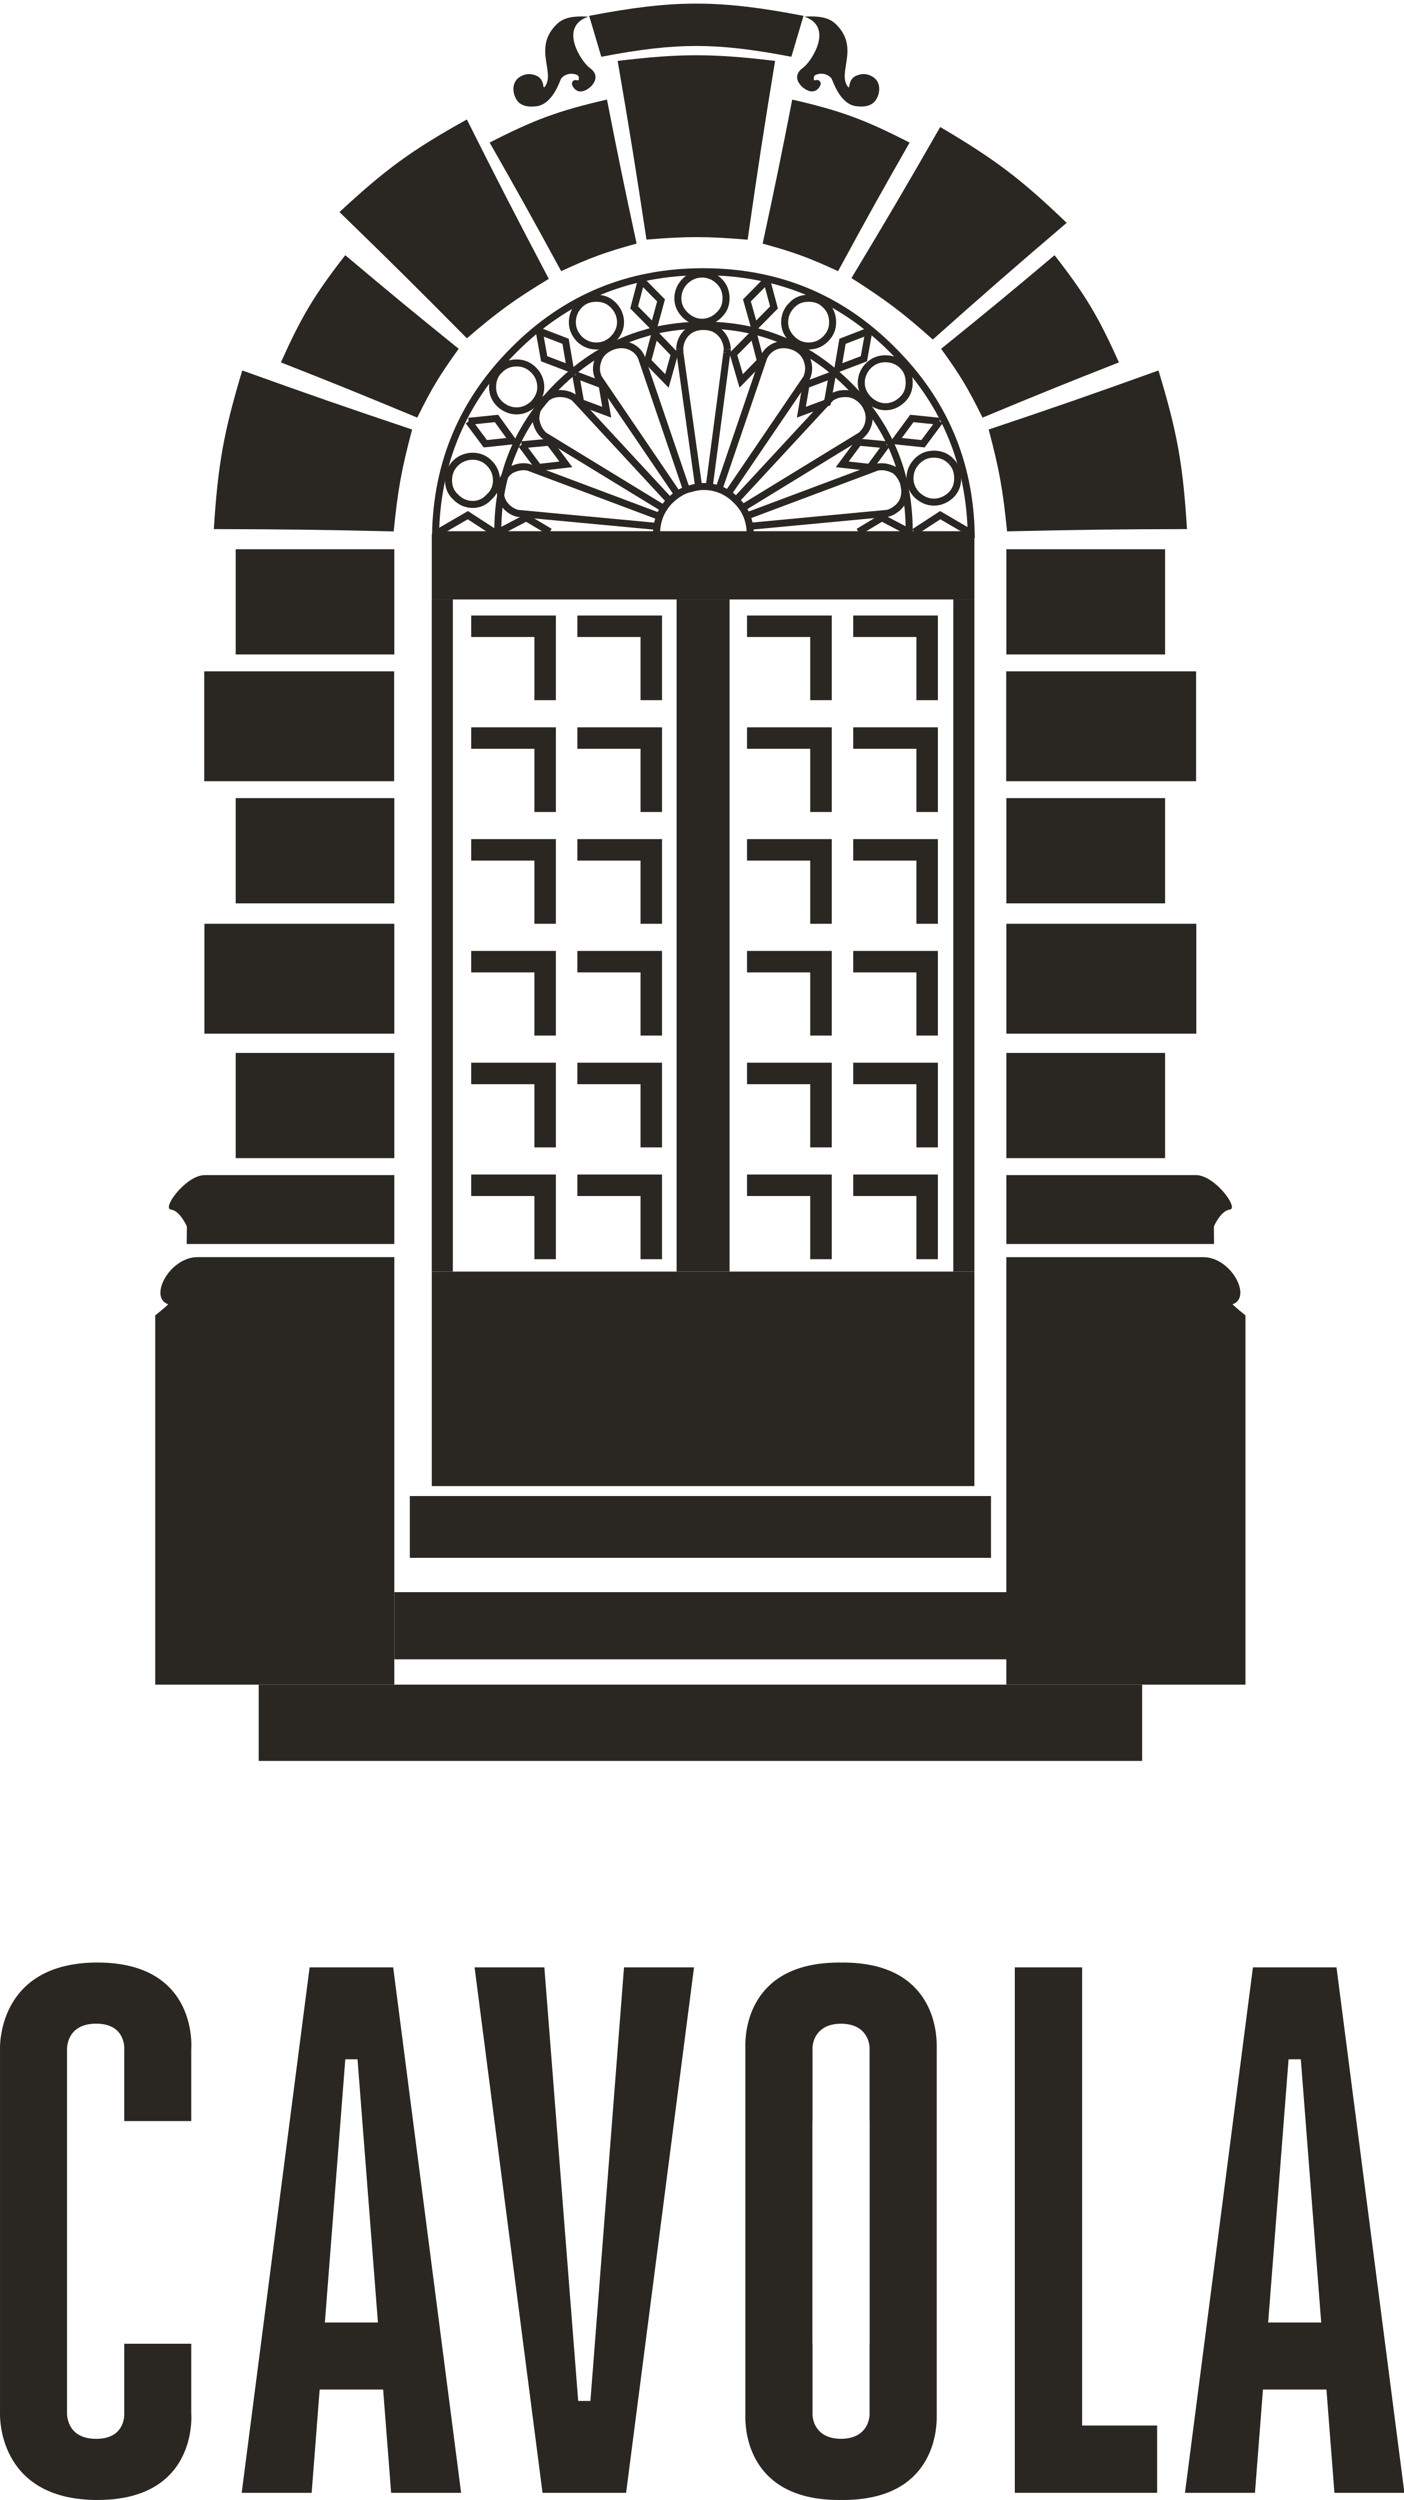
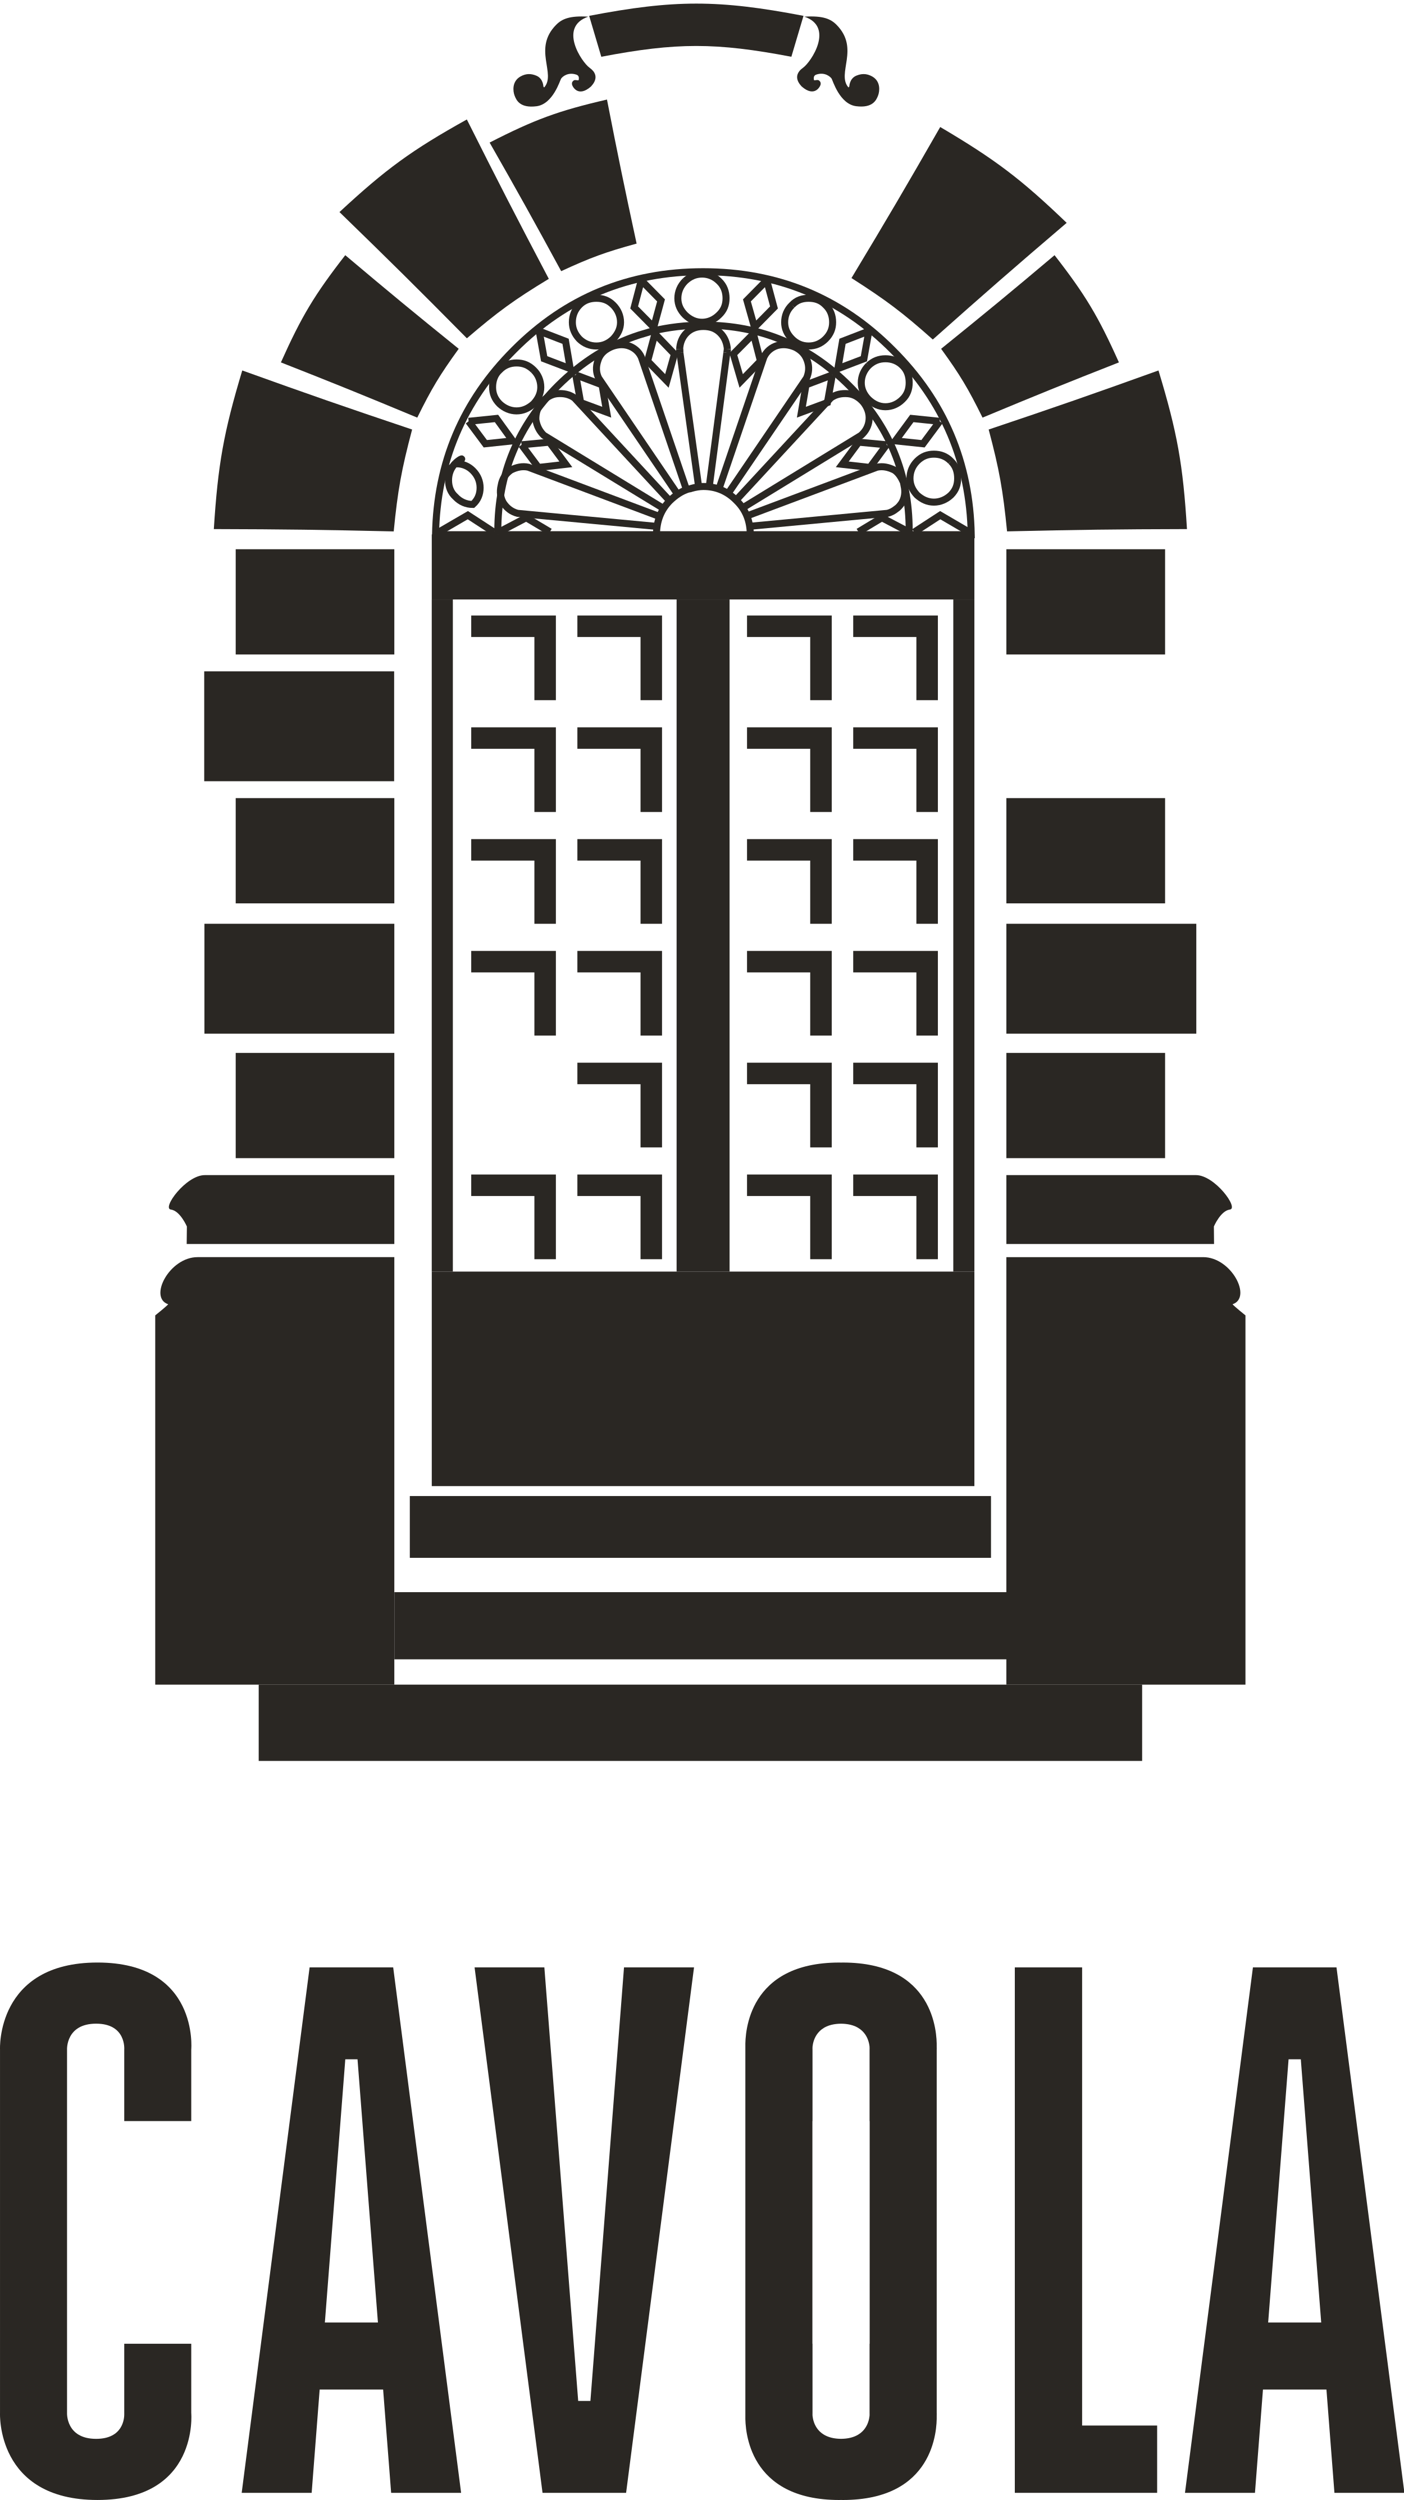
<svg xmlns="http://www.w3.org/2000/svg" version="1.1" id="Layer_1" x="0px" y="0px" width="100px" height="178px" viewBox="0 0 100 178" enable-background="new 0 0 100 178" xml:space="preserve">
  <g>
    <path fill="#2A2723" d="M28.005,140.078h-2.904h-0.146h-2.903l-4.838,37.412h4.984l0.57-7.353h4.52l0.571,7.353h4.984   L28.005,140.078z M23.139,165.362l1.455-18.742h0.87l1.454,18.742H23.139z" />
    <g>
      <polygon fill="none" points="42.052,170.947 44.445,140.078 38.787,140.078 38.772,140.078 41.182,170.947   " />
      <polygon fill="#2A2723" points="44.447,140.078 44.445,140.078 42.052,170.947 41.182,170.947 38.772,140.078 33.802,140.078     38.642,177.49 41.544,177.49 41.691,177.49 44.594,177.49 49.432,140.078   " />
    </g>
    <path fill="#2A2723" d="M95.192,140.078h-2.904h-0.146h-2.902l-4.84,37.412h4.985l0.57-7.353h4.521l0.569,7.353h4.984   L95.192,140.078z M90.325,165.362l1.454-18.742h0.871l1.453,18.742H90.325z" />
    <path fill="#2A2723" d="M13.623,166.874H8.849v4.999h0.002c0.003,0.332-0.094,1.773-2.005,1.773c-2.16,0-2.071-1.844-2.071-1.844h0   v-25.875h0c0,0-0.089-1.842,2.071-1.842c2.159,0,2.003,1.842,2.003,1.842v5.094h4.773v-5.094c0,0,0.561-6.195-6.68-6.195   c-7.24,0-6.941,6.195-6.941,6.195v25.875c0,0-0.299,6.197,6.941,6.197c7.241,0,6.68-6.197,6.68-6.197V166.874z" />
    <path fill="#2A2723" d="M66.717,171.803v-25.875c0,0,0.005-0.071,0-0.192c0.023-1.037-0.204-6.003-6.688-6.003   c-0.043,0-0.082,0.003-0.125,0.003c-0.044,0-0.082-0.003-0.127-0.003c-6.484,0-6.714,4.966-6.689,6.003   c-0.002,0.121,0,0.192,0,0.192v25.875c0,0-0.002,0.072,0,0.195c-0.024,1.037,0.205,6.002,6.689,6.002   c0.045,0,0.083-0.003,0.127-0.004c0.043,0.001,0.082,0.004,0.125,0.004c6.484,0,6.712-4.965,6.688-6.002   C66.722,171.875,66.717,171.803,66.717,171.803z M61.935,166.874v4.999h0.002c0.002,0.034,0,0.082-0.004,0.136   c-0.05,0.476-0.343,1.62-2.029,1.636c-1.688-0.016-1.98-1.16-2.031-1.636c-0.002-0.054-0.004-0.102-0.004-0.136h0.002v-4.999   h-0.008v-15.853h0.008v-5.094c0,0-0.006-0.083,0.002-0.209c0.053-0.478,0.348-1.616,2.031-1.631   c1.683,0.015,1.979,1.154,2.029,1.631c0.008,0.126,0.002,0.209,0.002,0.209v5.094h0.008v15.853H61.935z" />
    <polygon fill="#2A2723" points="77.074,172.698 77.074,140.078 72.28,140.078 72.28,172.698 72.28,177.49 77.074,177.49    82.418,177.49 82.418,172.698  " />
  </g>
  <g>
    <rect x="30.753" y="90.537" fill="#2A2723" width="38.648" height="15.274" />
    <rect x="30.753" y="38.053" fill="#2A2723" width="38.648" height="4.629" />
    <rect x="48.191" y="42.682" fill="#2A2723" width="3.773" height="47.855" />
    <rect x="30.751" y="42.682" fill="#2A2723" width="1.504" height="47.855" />
    <rect x="67.898" y="42.682" fill="#2A2723" width="1.503" height="47.855" />
    <g>
      <polygon fill="#2A2723" points="33.563,45.354 38.062,45.354 38.062,49.853 39.593,49.853 39.593,43.824 33.563,43.824   " />
      <polygon fill="#2A2723" points="41.124,43.824 41.124,45.354 45.622,45.354 45.622,49.853 47.153,49.853 47.153,43.824   " />
      <polygon fill="#2A2723" points="33.563,53.314 38.062,53.314 38.062,57.815 39.593,57.815 39.593,51.785 33.563,51.785   " />
      <polygon fill="#2A2723" points="41.124,53.314 45.622,53.314 45.622,57.815 47.153,57.815 47.153,51.785 41.124,51.785   " />
      <polygon fill="#2A2723" points="33.563,61.274 38.062,61.274 38.062,65.774 39.593,65.774 39.593,59.744 33.563,59.744   " />
      <polygon fill="#2A2723" points="41.124,61.274 45.622,61.274 45.622,65.774 47.153,65.774 47.153,59.744 41.124,59.744   " />
      <polygon fill="#2A2723" points="33.563,69.235 38.062,69.235 38.062,73.734 39.593,73.734 39.593,67.705 33.563,67.705   " />
      <polygon fill="#2A2723" points="41.124,69.235 45.622,69.235 45.622,73.734 47.153,73.734 47.153,67.705 41.124,67.705   " />
-       <polygon fill="#2A2723" points="33.563,77.195 38.062,77.195 38.062,81.695 39.593,81.695 39.593,75.664 33.563,75.664   " />
      <polygon fill="#2A2723" points="41.124,77.195 45.622,77.195 45.622,81.695 47.153,81.695 47.153,75.664 41.124,75.664   " />
      <polygon fill="#2A2723" points="33.563,85.156 38.062,85.156 38.062,89.656 39.593,89.656 39.593,83.625 33.563,83.625   " />
      <polygon fill="#2A2723" points="41.124,85.156 45.622,85.156 45.622,89.656 47.153,89.656 47.153,83.625 41.124,83.625   " />
    </g>
    <g>
      <polygon fill="#2A2723" points="53.207,45.354 57.707,45.354 57.707,49.853 59.24,49.853 59.24,43.824 53.207,43.824   " />
      <polygon fill="#2A2723" points="60.77,43.824 60.77,45.354 65.269,45.354 65.269,49.853 66.801,49.853 66.801,43.824   " />
      <polygon fill="#2A2723" points="53.207,53.314 57.707,53.314 57.707,57.815 59.24,57.815 59.24,51.785 53.207,51.785   " />
      <polygon fill="#2A2723" points="60.77,53.314 65.269,53.314 65.269,57.815 66.801,57.815 66.801,51.785 60.77,51.785   " />
      <polygon fill="#2A2723" points="53.207,61.274 57.707,61.274 57.707,65.774 59.24,65.774 59.24,59.744 53.207,59.744   " />
      <polygon fill="#2A2723" points="60.77,61.274 65.269,61.274 65.269,65.774 66.801,65.774 66.801,59.744 60.77,59.744   " />
      <polygon fill="#2A2723" points="53.207,69.235 57.707,69.235 57.707,73.734 59.24,73.734 59.24,67.705 53.207,67.705   " />
      <polygon fill="#2A2723" points="60.77,69.235 65.269,69.235 65.269,73.734 66.801,73.734 66.801,67.705 60.77,67.705   " />
      <polygon fill="#2A2723" points="53.207,77.195 57.707,77.195 57.707,81.695 59.24,81.695 59.24,75.664 53.207,75.664   " />
      <polygon fill="#2A2723" points="60.77,77.195 65.269,77.195 65.269,81.695 66.801,81.695 66.801,75.664 60.77,75.664   " />
      <polygon fill="#2A2723" points="53.207,85.156 57.707,85.156 57.707,89.656 59.24,89.656 59.24,83.625 53.207,83.625   " />
      <polygon fill="#2A2723" points="60.77,85.156 65.269,85.156 65.269,89.656 66.801,89.656 66.801,83.625 60.77,83.625   " />
    </g>
    <g>
      <g>
        <path fill="none" stroke="#2A2723" stroke-width="0.5" d="M43.678,21.721c-0.352-0.353-0.742-0.483-1.206-0.483     c-0.444,0-0.872,0.13-1.211,0.483c-0.329,0.335-0.495,0.762-0.495,1.224c0,0.446,0.166,0.836,0.495,1.189     c0.34,0.333,0.768,0.501,1.211,0.501c0.464,0,0.854-0.168,1.206-0.501c0.334-0.354,0.52-0.744,0.52-1.189     C44.198,22.483,44.012,22.057,43.678,21.721" />
      </g>
      <g>
        <path fill="none" stroke="#2A2723" stroke-width="0.5" d="M38.001,26.343c-0.356-0.353-0.745-0.501-1.211-0.501     c-0.445,0-0.87,0.149-1.205,0.501c-0.353,0.314-0.501,0.76-0.501,1.225c0,0.446,0.148,0.834,0.501,1.188     c0.335,0.315,0.76,0.5,1.205,0.5c0.466,0,0.854-0.185,1.211-0.5c0.331-0.353,0.517-0.742,0.517-1.188     C38.518,27.103,38.332,26.657,38.001,26.343" />
      </g>
      <g>
-         <path fill="none" stroke="#2A2723" stroke-width="0.5" d="M32.45,32.968c-0.353,0.353-0.503,0.781-0.503,1.225     c0,0.462,0.15,0.872,0.503,1.188c0.333,0.352,0.759,0.536,1.226,0.536c0.445,0,0.851-0.184,1.166-0.536     c0.355-0.317,0.52-0.726,0.52-1.188c0-0.444-0.165-0.873-0.52-1.225c-0.314-0.315-0.721-0.484-1.166-0.484     C33.209,32.484,32.784,32.653,32.45,32.968" />
+         <path fill="none" stroke="#2A2723" stroke-width="0.5" d="M32.45,32.968c-0.353,0.353-0.503,0.781-0.503,1.225     c0,0.462,0.15,0.872,0.503,1.188c0.333,0.352,0.759,0.536,1.226,0.536c0.355-0.317,0.52-0.726,0.52-1.188c0-0.444-0.165-0.873-0.52-1.225c-0.314-0.315-0.721-0.484-1.166-0.484     C33.209,32.484,32.784,32.653,32.45,32.968" />
      </g>
      <g>
        <path fill="none" stroke="#2A2723" stroke-width="0.5" d="M56.408,21.721c0.332-0.353,0.722-0.483,1.188-0.483     c0.466,0,0.87,0.13,1.205,0.483c0.354,0.335,0.503,0.762,0.503,1.224c0,0.446-0.149,0.836-0.503,1.189     c-0.335,0.333-0.739,0.501-1.205,0.501c-0.467,0-0.856-0.168-1.188-0.501c-0.353-0.354-0.521-0.744-0.521-1.189     C55.888,22.483,56.056,22.057,56.408,21.721" />
      </g>
      <g>
        <path fill="none" stroke="#2A2723" stroke-width="0.5" d="M61.862,26.025c0.354-0.333,0.743-0.482,1.208-0.482     c0.446,0,0.874,0.149,1.206,0.482c0.351,0.335,0.481,0.762,0.481,1.228c0,0.444-0.131,0.853-0.481,1.186     c-0.332,0.333-0.76,0.521-1.206,0.521c-0.465,0-0.854-0.187-1.208-0.521c-0.331-0.333-0.519-0.741-0.519-1.186     C61.344,26.788,61.531,26.361,61.862,26.025" />
      </g>
      <g>
        <path fill="none" stroke="#2A2723" stroke-width="0.5" d="M67.73,32.838c0.352,0.333,0.479,0.76,0.479,1.224     c0,0.444-0.128,0.836-0.479,1.188c-0.335,0.315-0.764,0.502-1.21,0.502c-0.462,0-0.851-0.187-1.203-0.502     c-0.332-0.352-0.505-0.744-0.505-1.188c0-0.463,0.173-0.891,0.505-1.224c0.353-0.354,0.741-0.502,1.203-0.502     C66.967,32.336,67.396,32.484,67.73,32.838" />
      </g>
      <g>
        <path fill="none" stroke="#2A2723" stroke-width="0.5" d="M48.798,20.014c0.353-0.333,0.743-0.501,1.208-0.501     c0.443,0,0.87,0.168,1.204,0.501c0.354,0.333,0.503,0.76,0.503,1.224c0,0.466-0.148,0.853-0.503,1.189     c-0.334,0.333-0.761,0.518-1.204,0.518c-0.465,0-0.855-0.185-1.208-0.518c-0.333-0.336-0.518-0.723-0.518-1.189     C48.281,20.774,48.465,20.348,48.798,20.014" />
      </g>
      <g>
        <g>
          <polyline fill="none" stroke="#2A2723" stroke-width="0.5" points="46.648,23.766 48.038,25.21 47.5,27.122 46.126,25.711       46.648,23.766     " />
        </g>
        <g>
          <polyline fill="none" stroke="#2A2723" stroke-width="0.5" points="45.674,19.96 47.082,21.389 46.563,23.3 45.168,21.89       45.674,19.96     " />
        </g>
      </g>
      <g>
        <g>
          <polyline fill="none" stroke="#2A2723" stroke-width="0.5" points="41.007,26.695 42.88,27.401 43.214,29.349 41.358,28.663       41.007,26.695     " />
        </g>
        <g>
          <polyline fill="none" stroke="#2A2723" stroke-width="0.5" points="38.406,23.577 40.283,24.3 40.615,26.25 38.759,25.543       38.406,23.577     " />
        </g>
      </g>
      <g>
        <g>
          <polyline fill="none" stroke="#2A2723" stroke-width="0.5" points="37.146,31.669 39.129,31.483 40.302,33.061 38.351,33.283       37.146,31.669     " />
        </g>
        <g>
          <polyline fill="none" stroke="#2A2723" stroke-width="0.5" points="33.377,29.998 35.362,29.794 36.515,31.389 34.567,31.595       33.377,29.998     " />
        </g>
      </g>
      <g>
        <g>
          <polyline fill="none" stroke="#2A2723" stroke-width="0.5" points="35.529,37.887 37.479,36.864 39.166,37.868     " />
        </g>
        <g>
          <polyline fill="none" stroke="#2A2723" stroke-width="0.5" points="31.153,37.94 33.322,36.68 35.177,37.887     " />
        </g>
      </g>
      <g>
        <g>
          <g>
            <polyline fill="none" stroke="#2A2723" stroke-width="0.5" points="53.663,23.766 52.232,25.21 52.792,27.122 54.164,25.711        53.663,23.766      " />
          </g>
          <g>
            <polyline fill="none" stroke="#2A2723" stroke-width="0.5" points="54.61,19.96 53.199,21.389 53.739,23.3 55.127,21.89        54.61,19.96      " />
          </g>
        </g>
        <g>
          <g>
            <polyline fill="none" stroke="#2A2723" stroke-width="0.5" points="59.282,26.695 57.41,27.401 57.078,29.349 58.933,28.663        59.282,26.695      " />
          </g>
          <g>
            <polyline fill="none" stroke="#2A2723" stroke-width="0.5" points="61.883,23.577 60.008,24.3 59.676,26.25 61.531,25.543        61.883,23.577      " />
          </g>
        </g>
        <g>
          <g>
            <polyline fill="none" stroke="#2A2723" stroke-width="0.5" points="63.144,31.669 61.159,31.483 59.989,33.061 61.959,33.283        63.144,31.669      " />
          </g>
          <g>
            <polyline fill="none" stroke="#2A2723" stroke-width="0.5" points="66.929,29.998 64.945,29.794 63.771,31.389 65.742,31.595        66.929,29.998      " />
          </g>
        </g>
        <g>
          <g>
            <polyline fill="none" stroke="#2A2723" stroke-width="0.5" points="64.758,37.887 62.812,36.864 61.142,37.868      " />
          </g>
          <g>
            <polyline fill="none" stroke="#2A2723" stroke-width="0.5" points="69.121,37.94 66.967,36.68 65.112,37.887      " />
          </g>
        </g>
      </g>
      <g>
        <path fill="none" stroke="#2A2723" stroke-width="0.5" d="M64.758,38.071c0-0.073,0-0.167,0-0.261     c0-4.045-1.431-7.514-4.285-10.354c-2.858-2.858-6.309-4.306-10.337-4.306c-1.299,0-2.504,0.147-3.693,0.426     c-0.316,0.094-0.612,0.189-0.929,0.279c-2.117,0.686-4.046,1.893-5.77,3.6c-2.84,2.84-4.287,6.309-4.287,10.354     c0,0.094,0,0.188,0,0.261" />
        <path fill="none" stroke="#2A2723" stroke-width="0.5" d="M35.457,38.071H31.02c0.095-5.122,1.929-9.501,5.587-13.158     c3.712-3.729,8.202-5.567,13.473-5.567c5.29,0,9.782,1.839,13.491,5.567c3.676,3.656,5.513,8.036,5.606,13.158h-4.419" />
        <line fill="none" stroke="#2A2723" stroke-width="0.5" x1="46.758" y1="38.071" x2="53.438" y2="38.071" />
        <path fill="none" stroke="#2A2723" stroke-width="0.5" d="M53.438,38.071c0-0.964-0.315-1.781-0.984-2.431     c-0.647-0.668-1.447-1.002-2.356-1.002c-0.28,0-0.578,0.056-0.834,0.129c-0.094,0.038-0.15,0.038-0.241,0.056     c-0.485,0.149-0.912,0.445-1.301,0.817c-0.649,0.65-0.963,1.466-0.963,2.431" />
        <line fill="none" stroke="#2A2723" stroke-width="0.5" x1="35.457" y1="38.071" x2="46.758" y2="38.071" />
        <line fill="none" stroke="#2A2723" stroke-width="0.5" x1="53.438" y1="38.071" x2="64.758" y2="38.071" />
      </g>
      <g>
        <line fill="none" stroke="#2A2723" stroke-width="0.5" x1="51.77" y1="25.117" x2="50.507" y2="34.711" />
        <path fill="none" stroke="#2A2723" stroke-width="0.5" d="M48.223,35.137l-5.585-8.218c-0.186-0.391-0.204-0.798-0.057-1.227     c0.131-0.446,0.428-0.742,0.873-0.964c0.428-0.186,0.833-0.24,1.242-0.13c0.445,0.13,0.801,0.426,0.984,0.835l3.193,9.372" />
        <path fill="none" stroke="#2A2723" stroke-width="0.5" d="M47.221,36.178L38.741,31c-0.314-0.297-0.502-0.669-0.575-1.114     c-0.017-0.444,0.108-0.853,0.408-1.223c0.316-0.371,0.707-0.594,1.112-0.632c0.445-0.036,0.853,0.038,1.226,0.299l6.737,7.274" />
        <path fill="none" stroke="#2A2723" stroke-width="0.5" d="M51.859,35.137l5.588-8.218c0.167-0.391,0.205-0.798,0.057-1.227     c-0.15-0.446-0.426-0.742-0.854-0.964c-0.443-0.186-0.836-0.24-1.28-0.13c-0.429,0.13-0.779,0.426-0.966,0.835l-3.193,9.372" />
        <path fill="none" stroke="#2A2723" stroke-width="0.5" d="M48.409,24.858c0.019-0.427,0.169-0.836,0.484-1.152     c0.314-0.315,0.724-0.461,1.205-0.461c0.501,0,0.892,0.146,1.205,0.461c0.319,0.316,0.467,0.725,0.504,1.152" />
        <line fill="none" stroke="#2A2723" stroke-width="0.5" x1="48.428" y1="25.117" x2="48.409" y2="24.858" />
        <path fill="none" stroke="#2A2723" stroke-width="0.5" d="M48.409,24.858c0,0.018,0,0.018,0,0.055c0,0.075,0,0.148,0.019,0.204" />
        <path fill="none" stroke="#2A2723" stroke-width="0.5" d="M51.77,25.117c0.037-0.056,0.037-0.129,0.037-0.204     c0-0.038,0-0.038,0-0.055" />
        <line fill="none" stroke="#2A2723" stroke-width="0.5" x1="51.807" y1="24.858" x2="51.77" y2="25.117" />
        <path fill="none" stroke="#2A2723" stroke-width="0.5" d="M46.868,36.734l-9.24-3.469c-0.428-0.093-0.837,0-1.245,0.204     c-0.37,0.26-0.612,0.63-0.688,1.096c-0.11,0.463-0.054,0.89,0.171,1.261c0.255,0.372,0.575,0.611,1,0.724l9.874,0.927" />
        <path fill="none" stroke="#2A2723" stroke-width="0.5" d="M53.344,37.477l9.856-0.927c0.242-0.055,0.444-0.167,0.63-0.315     c0.169-0.112,0.281-0.26,0.388-0.409c0.225-0.371,0.281-0.798,0.171-1.261c-0.022-0.094-0.022-0.168-0.057-0.26     c-0.151-0.334-0.333-0.631-0.629-0.835c-0.409-0.204-0.819-0.297-1.246-0.204l-9.258,3.469" />
        <line fill="none" stroke="#2A2723" stroke-width="0.5" x1="49.766" y1="34.694" x2="48.428" y2="25.117" />
        <path fill="none" stroke="#2A2723" stroke-width="0.5" d="M52.864,36.178L61.326,31c0.334-0.297,0.536-0.669,0.574-1.114     c0.04-0.444-0.11-0.853-0.387-1.223c-0.318-0.371-0.69-0.594-1.118-0.632c-0.443-0.036-0.853,0.038-1.222,0.299l-6.738,7.274" />
      </g>
    </g>
    <g>
      <rect x="29.271" y="40.029" display="none" fill="#2A2723" width="41.393" height="2.144" />
      <g>
-         <path fill="#2A2723" d="M54.32,17.346c2.212,0.604,3.291,0.999,5.371,1.962c2.005-3.692,3.021-5.521,5.096-9.156     c-3.199-1.633-4.865-2.258-8.36-3.063C55.629,11.191,55.203,13.243,54.32,17.346z" />
-       </g>
+         </g>
      <g>
        <path fill="#2A2723" d="M45.343,17.344c-2.213,0.604-3.292,1-5.373,1.963c-2.007-3.692-3.022-5.521-5.097-9.156     c3.192-1.633,4.872-2.258,8.359-3.063C44.034,11.19,44.457,13.243,45.343,17.344z" />
      </g>
      <g>
        <path fill="#2A2723" d="M39.089,19.854c-2.474,1.497-3.643,2.354-5.835,4.233c-3.601-3.639-5.419-5.439-9.075-8.988     c3.305-3.064,5.142-4.406,9.072-6.593C35.535,13.054,36.706,15.328,39.089,19.854z" />
      </g>
      <g>
        <path fill="#2A2723" d="M60.646,19.797c2.459,1.571,3.626,2.449,5.793,4.377c3.786-3.366,5.691-5.029,9.535-8.307     c-3.256-3.124-5.069-4.499-9.007-6.824C64.489,13.364,63.225,15.515,60.646,19.797z" />
      </g>
      <g>
        <path fill="#2A2723" d="M29.353,30.582c-0.758,2.857-1.023,4.318-1.311,7.255c-5.132-0.118-7.698-0.153-12.812-0.166     c0.292-4.599,0.696-6.876,2.025-11.294C22.068,28.106,24.491,28.95,29.353,30.582z" />
      </g>
      <g>
        <path fill="#2A2723" d="M70.418,30.582c0.76,2.856,1.018,4.314,1.31,7.252c5.136-0.117,7.699-0.151,12.814-0.163     c-0.281-4.599-0.689-6.876-2.029-11.294C77.703,28.106,75.277,28.95,70.418,30.582z" />
      </g>
      <g>
        <path fill="#2A2723" d="M32.672,24.835c-1.345,1.855-1.937,2.84-2.952,4.9c-3.879-1.613-5.817-2.402-9.713-3.932     c1.47-3.277,2.383-4.803,4.584-7.634C27.794,20.867,29.406,22.197,32.672,24.835z" />
      </g>
      <g>
        <path fill="#2A2723" d="M67.031,24.835c1.348,1.855,1.934,2.84,2.95,4.9c3.876-1.613,5.815-2.402,9.714-3.932     c-1.47-3.277-2.383-4.803-4.584-7.634C71.911,20.867,70.294,22.197,67.031,24.835z" />
      </g>
      <g>
-         <path fill="#2A2723" d="M53.251,17.068c-2.879-0.245-4.327-0.246-7.206-0.008c-0.773-5.104-1.183-7.653-2.053-12.724     c4.465-0.536,6.728-0.536,11.214,0C54.373,9.412,53.983,11.963,53.251,17.068z" />
-       </g>
+         </g>
      <g>
        <path fill="#2A2723" d="M57.23,1.128c-6.058-1.162-9.208-1.162-15.267,0c0.345,1.168,0.518,1.746,0.864,2.914     c5.362-1.025,8.162-1.025,13.538,0C56.711,2.874,56.883,2.296,57.23,1.128z" />
      </g>
      <g display="none">
        <path display="inline" fill="#2A2723" d="M49.47,22.889c0,0-1.863-0.143-1.677,2.49l1.286,10.409h1.061     c0,0,0.685-7.919,0.914-10.386C51.259,22.795,49.47,22.889,49.47,22.889z" />
        <path display="inline" fill="#2A2723" d="M42.315,25.067c0,0-1.74,0.684-0.479,2.886l5.462,8.538l0.844-0.457     c0,0-2.533-7.236-3.357-9.473C43.887,24.208,42.315,25.067,42.315,25.067z" />
        <path display="inline" fill="#2A2723" d="M39.75,29.995c-1.813-1.749-2.876-0.309-2.876-0.309s-1.284,1.356,0.792,2.817     l8.726,5.246l0.482-0.64C46.875,37.11,41.441,31.673,39.75,29.995z" />
        <path display="inline" fill="#2A2723" d="M34.547,36.358c0,0-0.505,1.798,2.011,2.125l9.374,0.756l0.124-0.894     c0,0-6.544-2.355-8.822-3.051C34.817,34.589,34.547,36.358,34.547,36.358z" />
        <path display="inline" fill="#2A2723" d="M51.773,36.49l5.461-8.538c1.262-2.202-0.474-2.886-0.474-2.886     s-1.571-0.859-2.474,1.494c-0.824,2.237-3.355,9.473-3.355,9.473L51.773,36.49z" />
        <path display="inline" fill="#2A2723" d="M62.198,29.686c0,0-1.061-1.44-2.872,0.309c-1.691,1.679-7.127,7.115-7.127,7.115     l0.479,0.64l8.728-5.246C63.484,31.042,62.198,29.686,62.198,29.686z" />
        <path display="inline" fill="#2A2723" d="M64.525,36.358c0,0-0.268-1.77-2.685-1.064c-2.278,0.696-8.826,3.051-8.826,3.051     l0.13,0.894l9.369-0.756C65.029,38.156,64.525,36.358,64.525,36.358z" />
        <polygon display="inline" fill="#2A2723" points="47.479,25.847 45.922,24.132 45.256,26.392 46.854,28.098    " />
        <polygon display="inline" fill="#2A2723" points="39.313,27.293 39.739,29.61 41.937,30.413 41.477,28.122    " />
        <polygon display="inline" fill="#2A2723" points="39.362,34.888 37.993,32.994 35.684,33.137 37.031,35.07    " />
        <polygon display="inline" fill="#2A2723" points="34.505,39.836 38.579,39.808 36.522,38.7    " />
        <polygon display="inline" fill="#2A2723" points="53.883,26.392 53.217,24.132 51.661,25.847 52.287,28.098    " />
        <polygon display="inline" fill="#2A2723" points="57.202,30.413 59.402,29.61 59.825,27.293 57.665,28.122    " />
        <polygon display="inline" fill="#2A2723" points="59.778,34.888 62.106,35.07 63.458,33.137 61.147,32.994    " />
        <polygon display="inline" fill="#2A2723" points="60.557,39.808 64.631,39.836 62.615,38.7    " />
        <path display="inline" fill="#2A2723" d="M49.588,36.791c-1.581,0-2.863,1.284-2.863,2.865h5.726     C52.451,38.075,51.171,36.791,49.588,36.791z" />
        <path display="inline" fill="#2A2723" d="M31.948,33.713c-1.149,0-2.078,0.929-2.078,2.075c0,1.147,0.928,2.077,2.078,2.077     c1.145,0,2.073-0.93,2.073-2.077C34.021,34.643,33.093,33.713,31.948,33.713z" />
        <circle display="inline" fill="#2A2723" cx="34.469" cy="27.935" r="2.074" />
        <circle display="inline" fill="#2A2723" cx="40.972" cy="22.639" r="2.076" />
        <circle display="inline" fill="#2A2723" cx="67.216" cy="35.731" r="2.076" />
        <path display="inline" fill="#2A2723" d="M64.358,30.011c1.147,0,2.08-0.928,2.08-2.076c0-1.146-0.933-2.075-2.08-2.075     c-1.143,0-2.076,0.929-2.076,2.075C62.282,29.083,63.216,30.011,64.358,30.011z" />
        <circle display="inline" fill="#2A2723" cx="57.856" cy="22.639" r="2.076" />
        <path display="inline" fill="#2A2723" d="M49.267,21.874c1.146,0,2.077-0.931,2.077-2.079c0-1.145-0.931-2.073-2.077-2.073     c-1.145,0-2.074,0.929-2.074,2.073C47.192,20.942,48.122,21.874,49.267,21.874z" />
      </g>
      <g display="none">
        <path display="inline" fill="#2A2723" d="M29.271,42.419v62.688h41.393V42.419H29.271z M48.457,90.588H31.715V44.873h16.742     V90.588z M68.233,90.588H51.486V44.873h16.747V90.588z" />
        <polygon display="inline" fill="#2A2723" points="34.359,52.921 35.011,52.921 35.011,50.509 32.599,50.509 32.599,51.162      34.359,51.162    " />
        <polygon display="inline" fill="#2A2723" points="38.512,52.921 39.166,52.921 39.166,50.509 36.754,50.509 36.754,51.162      38.512,51.162    " />
        <polygon display="inline" fill="#2A2723" points="42.668,52.921 43.32,52.921 43.32,50.509 40.908,50.509 40.908,51.162      42.668,51.162    " />
        <polygon display="inline" fill="#2A2723" points="46.822,52.921 47.476,52.921 47.476,50.509 45.061,50.509 45.061,51.162      46.822,51.162    " />
        <polygon display="inline" fill="#2A2723" points="34.359,57.485 35.011,57.485 35.011,55.073 32.599,55.073 32.599,55.725      34.359,55.725    " />
        <polygon display="inline" fill="#2A2723" points="38.512,57.485 39.166,57.485 39.166,55.073 36.754,55.073 36.754,55.725      38.512,55.725    " />
        <polygon display="inline" fill="#2A2723" points="42.668,57.485 43.32,57.485 43.32,55.073 40.908,55.073 40.908,55.725      42.668,55.725    " />
        <polygon display="inline" fill="#2A2723" points="46.822,57.485 47.476,57.485 47.476,55.073 45.061,55.073 45.061,55.725      46.822,55.725    " />
        <polygon display="inline" fill="#2A2723" points="34.359,62.047 35.011,62.047 35.011,59.635 32.599,59.635 32.599,60.289      34.359,60.289    " />
        <polygon display="inline" fill="#2A2723" points="38.512,62.047 39.166,62.047 39.166,59.635 36.754,59.635 36.754,60.289      38.512,60.289    " />
        <polygon display="inline" fill="#2A2723" points="42.668,62.047 43.32,62.047 43.32,59.635 40.908,59.635 40.908,60.289      42.668,60.289    " />
        <polygon display="inline" fill="#2A2723" points="46.822,62.047 47.476,62.047 47.476,59.635 45.061,59.635 45.061,60.289      46.822,60.289    " />
        <polygon display="inline" fill="#2A2723" points="34.359,66.613 35.011,66.613 35.011,64.198 32.599,64.198 32.599,64.85      34.359,64.85    " />
        <polygon display="inline" fill="#2A2723" points="38.512,66.613 39.166,66.613 39.166,64.198 36.754,64.198 36.754,64.85      38.512,64.85    " />
        <polygon display="inline" fill="#2A2723" points="42.668,66.613 43.32,66.613 43.32,64.198 40.908,64.198 40.908,64.85      42.668,64.85    " />
        <polygon display="inline" fill="#2A2723" points="46.822,66.613 47.476,66.613 47.476,64.198 45.061,64.198 45.061,64.85      46.822,64.85    " />
        <polygon display="inline" fill="#2A2723" points="34.359,71.173 35.011,71.173 35.011,68.763 32.599,68.763 32.599,69.415      34.359,69.415    " />
        <polygon display="inline" fill="#2A2723" points="38.512,71.173 39.166,71.173 39.166,68.763 36.754,68.763 36.754,69.415      38.512,69.415    " />
        <polygon display="inline" fill="#2A2723" points="42.668,71.173 43.32,71.173 43.32,68.763 40.908,68.763 40.908,69.415      42.668,69.415    " />
        <polygon display="inline" fill="#2A2723" points="46.822,71.173 47.476,71.173 47.476,68.763 45.061,68.763 45.061,69.415      46.822,69.415    " />
        <polygon display="inline" fill="#2A2723" points="34.359,75.737 35.011,75.737 35.011,73.325 32.599,73.325 32.599,73.977      34.359,73.977    " />
        <polygon display="inline" fill="#2A2723" points="38.512,75.737 39.166,75.737 39.166,73.325 36.754,73.325 36.754,73.977      38.512,73.977    " />
        <polygon display="inline" fill="#2A2723" points="42.668,75.737 43.32,75.737 43.32,73.325 40.908,73.325 40.908,73.977      42.668,73.977    " />
        <polygon display="inline" fill="#2A2723" points="46.822,75.737 47.476,75.737 47.476,73.325 45.061,73.325 45.061,73.977      46.822,73.977    " />
        <polygon display="inline" fill="#2A2723" points="34.359,80.3 35.011,80.3 35.011,77.888 32.599,77.888 32.599,78.54      34.359,78.54    " />
        <polygon display="inline" fill="#2A2723" points="38.512,80.3 39.166,80.3 39.166,77.888 36.754,77.888 36.754,78.54      38.512,78.54    " />
        <polygon display="inline" fill="#2A2723" points="42.668,80.3 43.32,80.3 43.32,77.888 40.908,77.888 40.908,78.54 42.668,78.54         " />
        <polygon display="inline" fill="#2A2723" points="46.822,80.3 47.476,80.3 47.476,77.888 45.061,77.888 45.061,78.54      46.822,78.54    " />
        <polygon display="inline" fill="#2A2723" points="34.359,84.863 35.011,84.863 35.011,82.451 32.599,82.451 32.599,83.104      34.359,83.104    " />
        <polygon display="inline" fill="#2A2723" points="38.512,84.863 39.166,84.863 39.166,82.451 36.754,82.451 36.754,83.104      38.512,83.104    " />
        <polygon display="inline" fill="#2A2723" points="42.668,84.863 43.32,84.863 43.32,82.451 40.908,82.451 40.908,83.104      42.668,83.104    " />
        <polygon display="inline" fill="#2A2723" points="46.822,84.863 47.476,84.863 47.476,82.451 45.061,82.451 45.061,83.104      46.822,83.104    " />
        <polygon display="inline" fill="#2A2723" points="34.359,89.426 35.011,89.426 35.011,87.014 32.599,87.014 32.599,87.667      34.359,87.667    " />
        <polygon display="inline" fill="#2A2723" points="38.512,89.426 39.166,89.426 39.166,87.014 36.754,87.014 36.754,87.667      38.512,87.667    " />
        <polygon display="inline" fill="#2A2723" points="42.668,89.426 43.32,89.426 43.32,87.014 40.908,87.014 40.908,87.667      42.668,87.667    " />
        <polygon display="inline" fill="#2A2723" points="46.822,89.426 47.476,89.426 47.476,87.014 45.061,87.014 45.061,87.667      46.822,87.667    " />
        <polygon display="inline" fill="#2A2723" points="34.359,48.358 35.011,48.358 35.011,45.947 32.599,45.947 32.599,46.598      34.359,46.598    " />
        <polygon display="inline" fill="#2A2723" points="38.512,48.358 39.166,48.358 39.166,45.947 36.754,45.947 36.754,46.598      38.512,46.598    " />
        <polygon display="inline" fill="#2A2723" points="42.668,48.358 43.32,48.358 43.32,45.947 40.908,45.947 40.908,46.598      42.668,46.598    " />
        <polygon display="inline" fill="#2A2723" points="46.822,48.358 47.476,48.358 47.476,45.947 45.061,45.947 45.061,46.598      46.822,46.598    " />
        <polygon display="inline" fill="#2A2723" points="54.098,52.921 54.753,52.921 54.753,50.509 52.34,50.509 52.34,51.162      54.098,51.162    " />
        <polygon display="inline" fill="#2A2723" points="58.256,52.921 58.905,52.921 58.905,50.509 56.495,50.509 56.495,51.162      58.256,51.162    " />
        <polygon display="inline" fill="#2A2723" points="62.407,52.921 63.06,52.921 63.06,50.509 60.648,50.509 60.648,51.162      62.407,51.162    " />
        <polygon display="inline" fill="#2A2723" points="66.562,52.921 67.216,52.921 67.216,50.509 64.801,50.509 64.801,51.162      66.562,51.162    " />
        <polygon display="inline" fill="#2A2723" points="54.098,57.485 54.753,57.485 54.753,55.073 52.34,55.073 52.34,55.725      54.098,55.725    " />
        <polygon display="inline" fill="#2A2723" points="58.256,57.485 58.905,57.485 58.905,55.073 56.495,55.073 56.495,55.725      58.256,55.725    " />
        <polygon display="inline" fill="#2A2723" points="62.407,57.485 63.06,57.485 63.06,55.073 60.648,55.073 60.648,55.725      62.407,55.725    " />
        <polygon display="inline" fill="#2A2723" points="66.562,57.485 67.216,57.485 67.216,55.073 64.801,55.073 64.801,55.725      66.562,55.725    " />
        <polygon display="inline" fill="#2A2723" points="54.098,62.047 54.753,62.047 54.753,59.635 52.34,59.635 52.34,60.289      54.098,60.289    " />
        <polygon display="inline" fill="#2A2723" points="58.256,62.047 58.905,62.047 58.905,59.635 56.495,59.635 56.495,60.289      58.256,60.289    " />
        <polygon display="inline" fill="#2A2723" points="62.407,62.047 63.06,62.047 63.06,59.635 60.648,59.635 60.648,60.289      62.407,60.289    " />
        <polygon display="inline" fill="#2A2723" points="66.562,62.047 67.216,62.047 67.216,59.635 64.801,59.635 64.801,60.289      66.562,60.289    " />
        <polygon display="inline" fill="#2A2723" points="54.098,66.613 54.753,66.613 54.753,64.198 52.34,64.198 52.34,64.85      54.098,64.85    " />
        <polygon display="inline" fill="#2A2723" points="58.256,66.613 58.905,66.613 58.905,64.198 56.495,64.198 56.495,64.85      58.256,64.85    " />
        <polygon display="inline" fill="#2A2723" points="62.407,66.613 63.06,66.613 63.06,64.198 60.648,64.198 60.648,64.85      62.407,64.85    " />
        <polygon display="inline" fill="#2A2723" points="66.562,66.613 67.216,66.613 67.216,64.198 64.801,64.198 64.801,64.85      66.562,64.85    " />
        <polygon display="inline" fill="#2A2723" points="54.098,71.173 54.753,71.173 54.753,68.763 52.34,68.763 52.34,69.415      54.098,69.415    " />
        <polygon display="inline" fill="#2A2723" points="58.256,71.173 58.905,71.173 58.905,68.763 56.495,68.763 56.495,69.415      58.256,69.415    " />
        <polygon display="inline" fill="#2A2723" points="62.407,71.173 63.06,71.173 63.06,68.763 60.648,68.763 60.648,69.415      62.407,69.415    " />
        <polygon display="inline" fill="#2A2723" points="66.562,71.173 67.216,71.173 67.216,68.763 64.801,68.763 64.801,69.415      66.562,69.415    " />
        <polygon display="inline" fill="#2A2723" points="54.098,75.737 54.753,75.737 54.753,73.325 52.34,73.325 52.34,73.977      54.098,73.977    " />
        <polygon display="inline" fill="#2A2723" points="58.256,75.737 58.905,75.737 58.905,73.325 56.495,73.325 56.495,73.977      58.256,73.977    " />
        <polygon display="inline" fill="#2A2723" points="62.407,75.737 63.06,75.737 63.06,73.325 60.648,73.325 60.648,73.977      62.407,73.977    " />
        <polygon display="inline" fill="#2A2723" points="66.562,75.737 67.216,75.737 67.216,73.325 64.801,73.325 64.801,73.977      66.562,73.977    " />
        <polygon display="inline" fill="#2A2723" points="54.098,80.3 54.753,80.3 54.753,77.888 52.34,77.888 52.34,78.54 54.098,78.54         " />
        <polygon display="inline" fill="#2A2723" points="58.256,80.3 58.905,80.3 58.905,77.888 56.495,77.888 56.495,78.54      58.256,78.54    " />
        <polygon display="inline" fill="#2A2723" points="62.407,80.3 63.06,80.3 63.06,77.888 60.648,77.888 60.648,78.54 62.407,78.54         " />
        <polygon display="inline" fill="#2A2723" points="66.562,80.3 67.216,80.3 67.216,77.888 64.801,77.888 64.801,78.54      66.562,78.54    " />
        <polygon display="inline" fill="#2A2723" points="54.098,84.863 54.753,84.863 54.753,82.451 52.34,82.451 52.34,83.104      54.098,83.104    " />
        <polygon display="inline" fill="#2A2723" points="58.256,84.863 58.905,84.863 58.905,82.451 56.495,82.451 56.495,83.104      58.256,83.104    " />
        <polygon display="inline" fill="#2A2723" points="62.407,84.863 63.06,84.863 63.06,82.451 60.648,82.451 60.648,83.104      62.407,83.104    " />
        <polygon display="inline" fill="#2A2723" points="66.562,84.863 67.216,84.863 67.216,82.451 64.801,82.451 64.801,83.104      66.562,83.104    " />
        <polygon display="inline" fill="#2A2723" points="54.098,89.426 54.753,89.426 54.753,87.014 52.34,87.014 52.34,87.667      54.098,87.667    " />
        <polygon display="inline" fill="#2A2723" points="58.256,89.426 58.905,89.426 58.905,87.014 56.495,87.014 56.495,87.667      58.256,87.667    " />
        <polygon display="inline" fill="#2A2723" points="62.407,89.426 63.06,89.426 63.06,87.014 60.648,87.014 60.648,87.667      62.407,87.667    " />
        <polygon display="inline" fill="#2A2723" points="66.562,89.426 67.216,89.426 67.216,87.014 64.801,87.014 64.801,87.667      66.562,87.667    " />
        <polygon display="inline" fill="#2A2723" points="54.098,48.358 54.753,48.358 54.753,45.947 52.34,45.947 52.34,46.598      54.098,46.598    " />
        <polygon display="inline" fill="#2A2723" points="58.256,48.358 58.905,48.358 58.905,45.947 56.495,45.947 56.495,46.598      58.256,46.598    " />
        <polygon display="inline" fill="#2A2723" points="62.407,48.358 63.06,48.358 63.06,45.947 60.648,45.947 60.648,46.598      62.407,46.598    " />
        <polygon display="inline" fill="#2A2723" points="66.562,48.358 67.216,48.358 67.216,45.947 64.801,45.947 64.801,46.598      66.562,46.598    " />
      </g>
      <g>
        <path fill="#2A2723" d="M41.991,4.823c-0.554-0.394-2.249-2.903-0.09-3.636c-1.326-0.081-1.874,0.159-2.291,0.582     c-1.682,1.7,0.028,3.474-0.854,4.461l-0.053-0.072c0,0-0.009-0.556-0.489-0.764c-0.356-0.151-0.724-0.184-1.141,0.051     c-0.633,0.356-0.53,1.068-0.428,1.344c0.128,0.346,0.387,0.926,1.569,0.776c1.179-0.155,1.668-1.839,1.752-1.967     c0.102-0.152,0.491-0.472,1.058-0.292c0.156,0.046,0.241,0.14,0.192,0.394c-0.034,0.062-0.254-0.05-0.356,0.031     c-0.101,0.083-0.132,0.133-0.122,0.266c0.012,0.132,0.417,0.988,1.354,0.163C42.124,6.106,42.867,5.444,41.991,4.823z" />
        <path fill="#2A2723" d="M62.122,5.444c-0.419-0.234-0.786-0.202-1.144-0.051c-0.479,0.208-0.486,0.764-0.486,0.764l-0.057,0.072     c-0.88-0.987,0.828-2.761-0.85-4.461c-0.418-0.423-0.969-0.663-2.293-0.582c2.158,0.733,0.462,3.242-0.093,3.636     c-0.876,0.621-0.133,1.283-0.1,1.334c0.934,0.825,1.345-0.031,1.354-0.163c0.008-0.132-0.023-0.183-0.123-0.266     c-0.103-0.081-0.321,0.032-0.356-0.031c-0.047-0.254,0.041-0.348,0.193-0.394c0.566-0.18,0.955,0.14,1.063,0.292     c0.082,0.128,0.566,1.812,1.746,1.967c1.183,0.15,1.442-0.43,1.571-0.776C62.648,6.513,62.753,5.8,62.122,5.444z" />
      </g>
      <g>
        <path fill="#2A2723" d="M87.787,92.864c1.417-0.47-0.08-3.356-2.092-3.356c-2.01,0-14.017,0-14.017,0v4.563v25.875h17.03V93.655     C88.709,93.655,87.96,93.058,87.787,92.864z" />
        <path fill="#2A2723" d="M71.679,83.667v4.906h14.792l-0.012-1.247c0,0,0.479-1.125,1.139-1.206     c0.659-0.083-1.074-2.453-2.419-2.453C83.837,83.667,71.679,83.667,71.679,83.667z" />
        <rect x="71.679" y="74.968" fill="#2A2723" width="11.305" height="7.493" />
        <rect x="71.679" y="65.772" fill="#2A2723" width="13.528" height="7.824" />
        <rect x="71.679" y="56.825" fill="#2A2723" width="11.305" height="7.495" />
-         <rect x="71.667" y="47.801" fill="#2A2723" width="13.525" height="7.823" />
        <rect x="71.679" y="39.105" fill="#2A2723" width="11.305" height="7.493" />
        <path fill="#2A2723" d="M11.981,92.864c-0.173,0.193-0.925,0.791-0.925,0.791v26.291h17.03V94.071v-4.563c0,0-12.006,0-14.015,0     C12.062,89.508,10.564,92.395,11.981,92.864z" />
        <path fill="#2A2723" d="M12.171,86.121c0.656,0.081,1.14,1.206,1.14,1.206l-0.014,1.247h14.789v-4.906c0,0-12.155,0-13.5,0     C13.246,83.667,11.511,86.038,12.171,86.121z" />
        <rect x="16.788" y="74.968" fill="#2A2723" width="11.298" height="7.493" />
        <rect x="14.561" y="65.772" fill="#2A2723" width="13.525" height="7.824" />
        <rect x="16.788" y="56.825" fill="#2A2723" width="11.298" height="7.495" />
        <rect x="14.545" y="47.801" fill="#2A2723" width="13.528" height="7.823" />
        <rect x="16.788" y="39.105" fill="#2A2723" width="11.298" height="7.493" />
      </g>
      <g>
        <rect x="29.189" y="106.518" fill="#2A2723" width="41.395" height="4.4" />
        <rect x="28.09" y="113.362" fill="#2A2723" width="43.593" height="4.782" />
        <rect x="18.426" y="119.946" fill="#2A2723" width="62.923" height="5.433" />
      </g>
    </g>
  </g>
</svg>